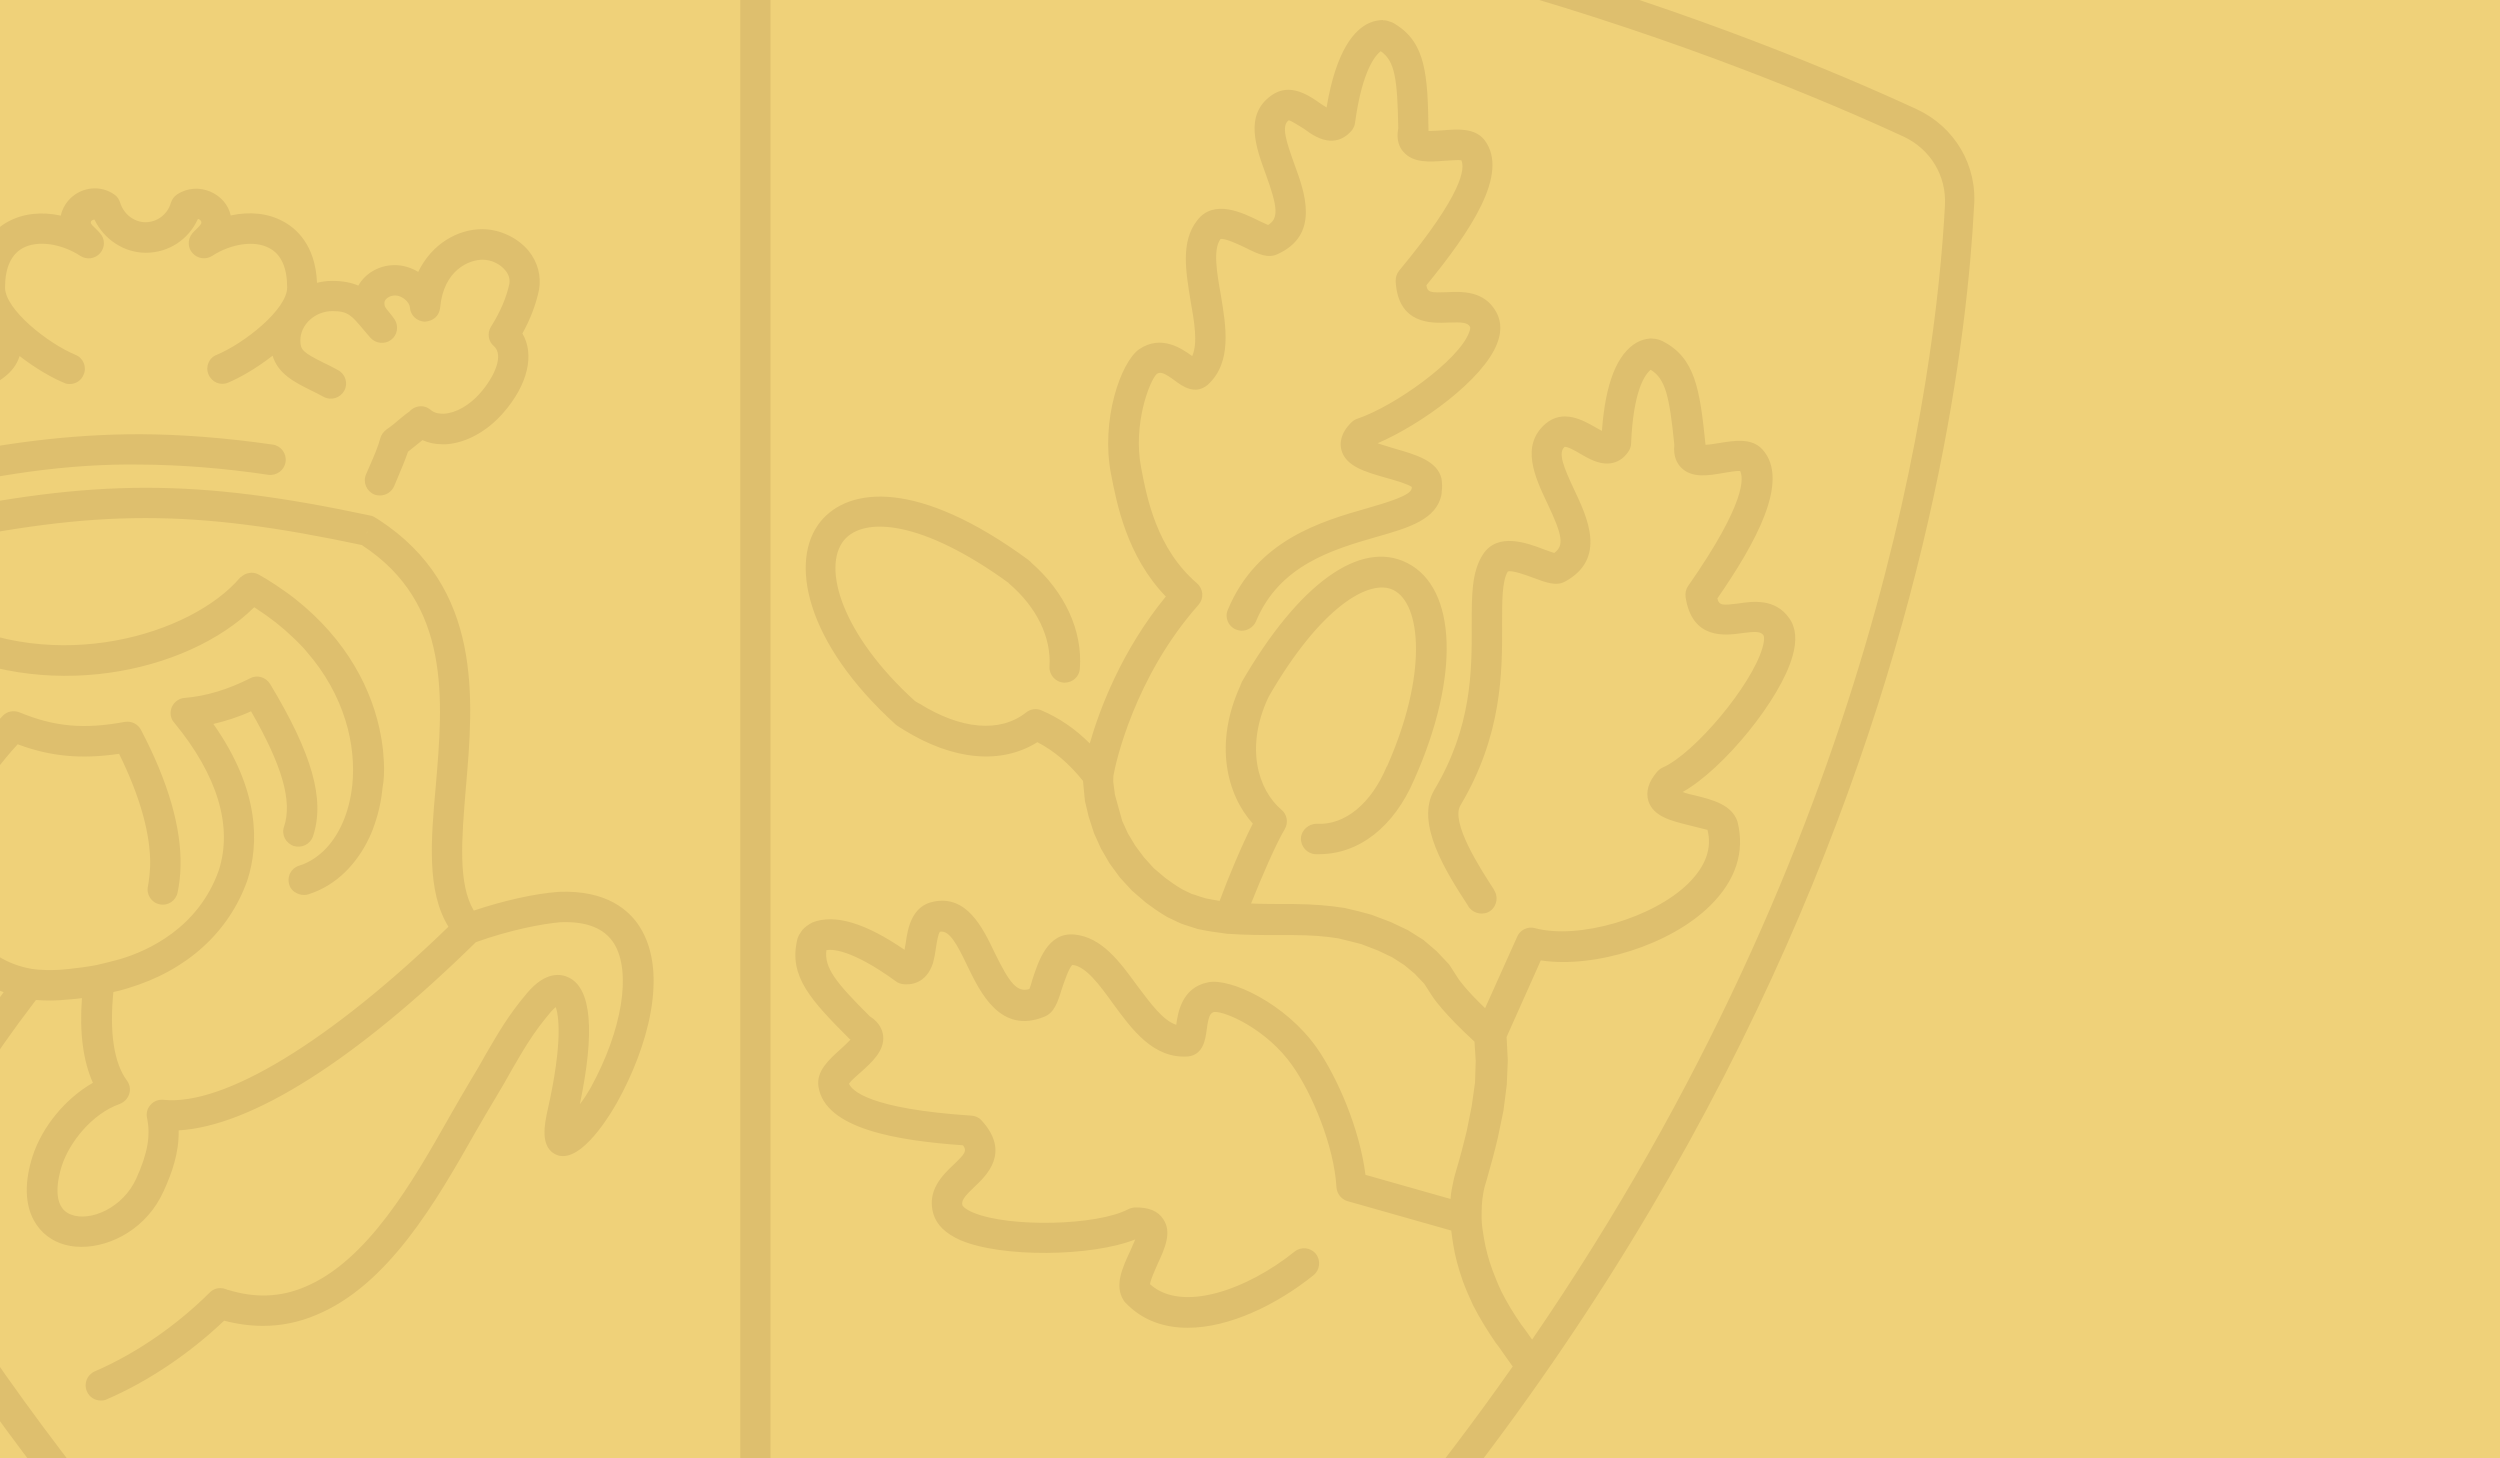
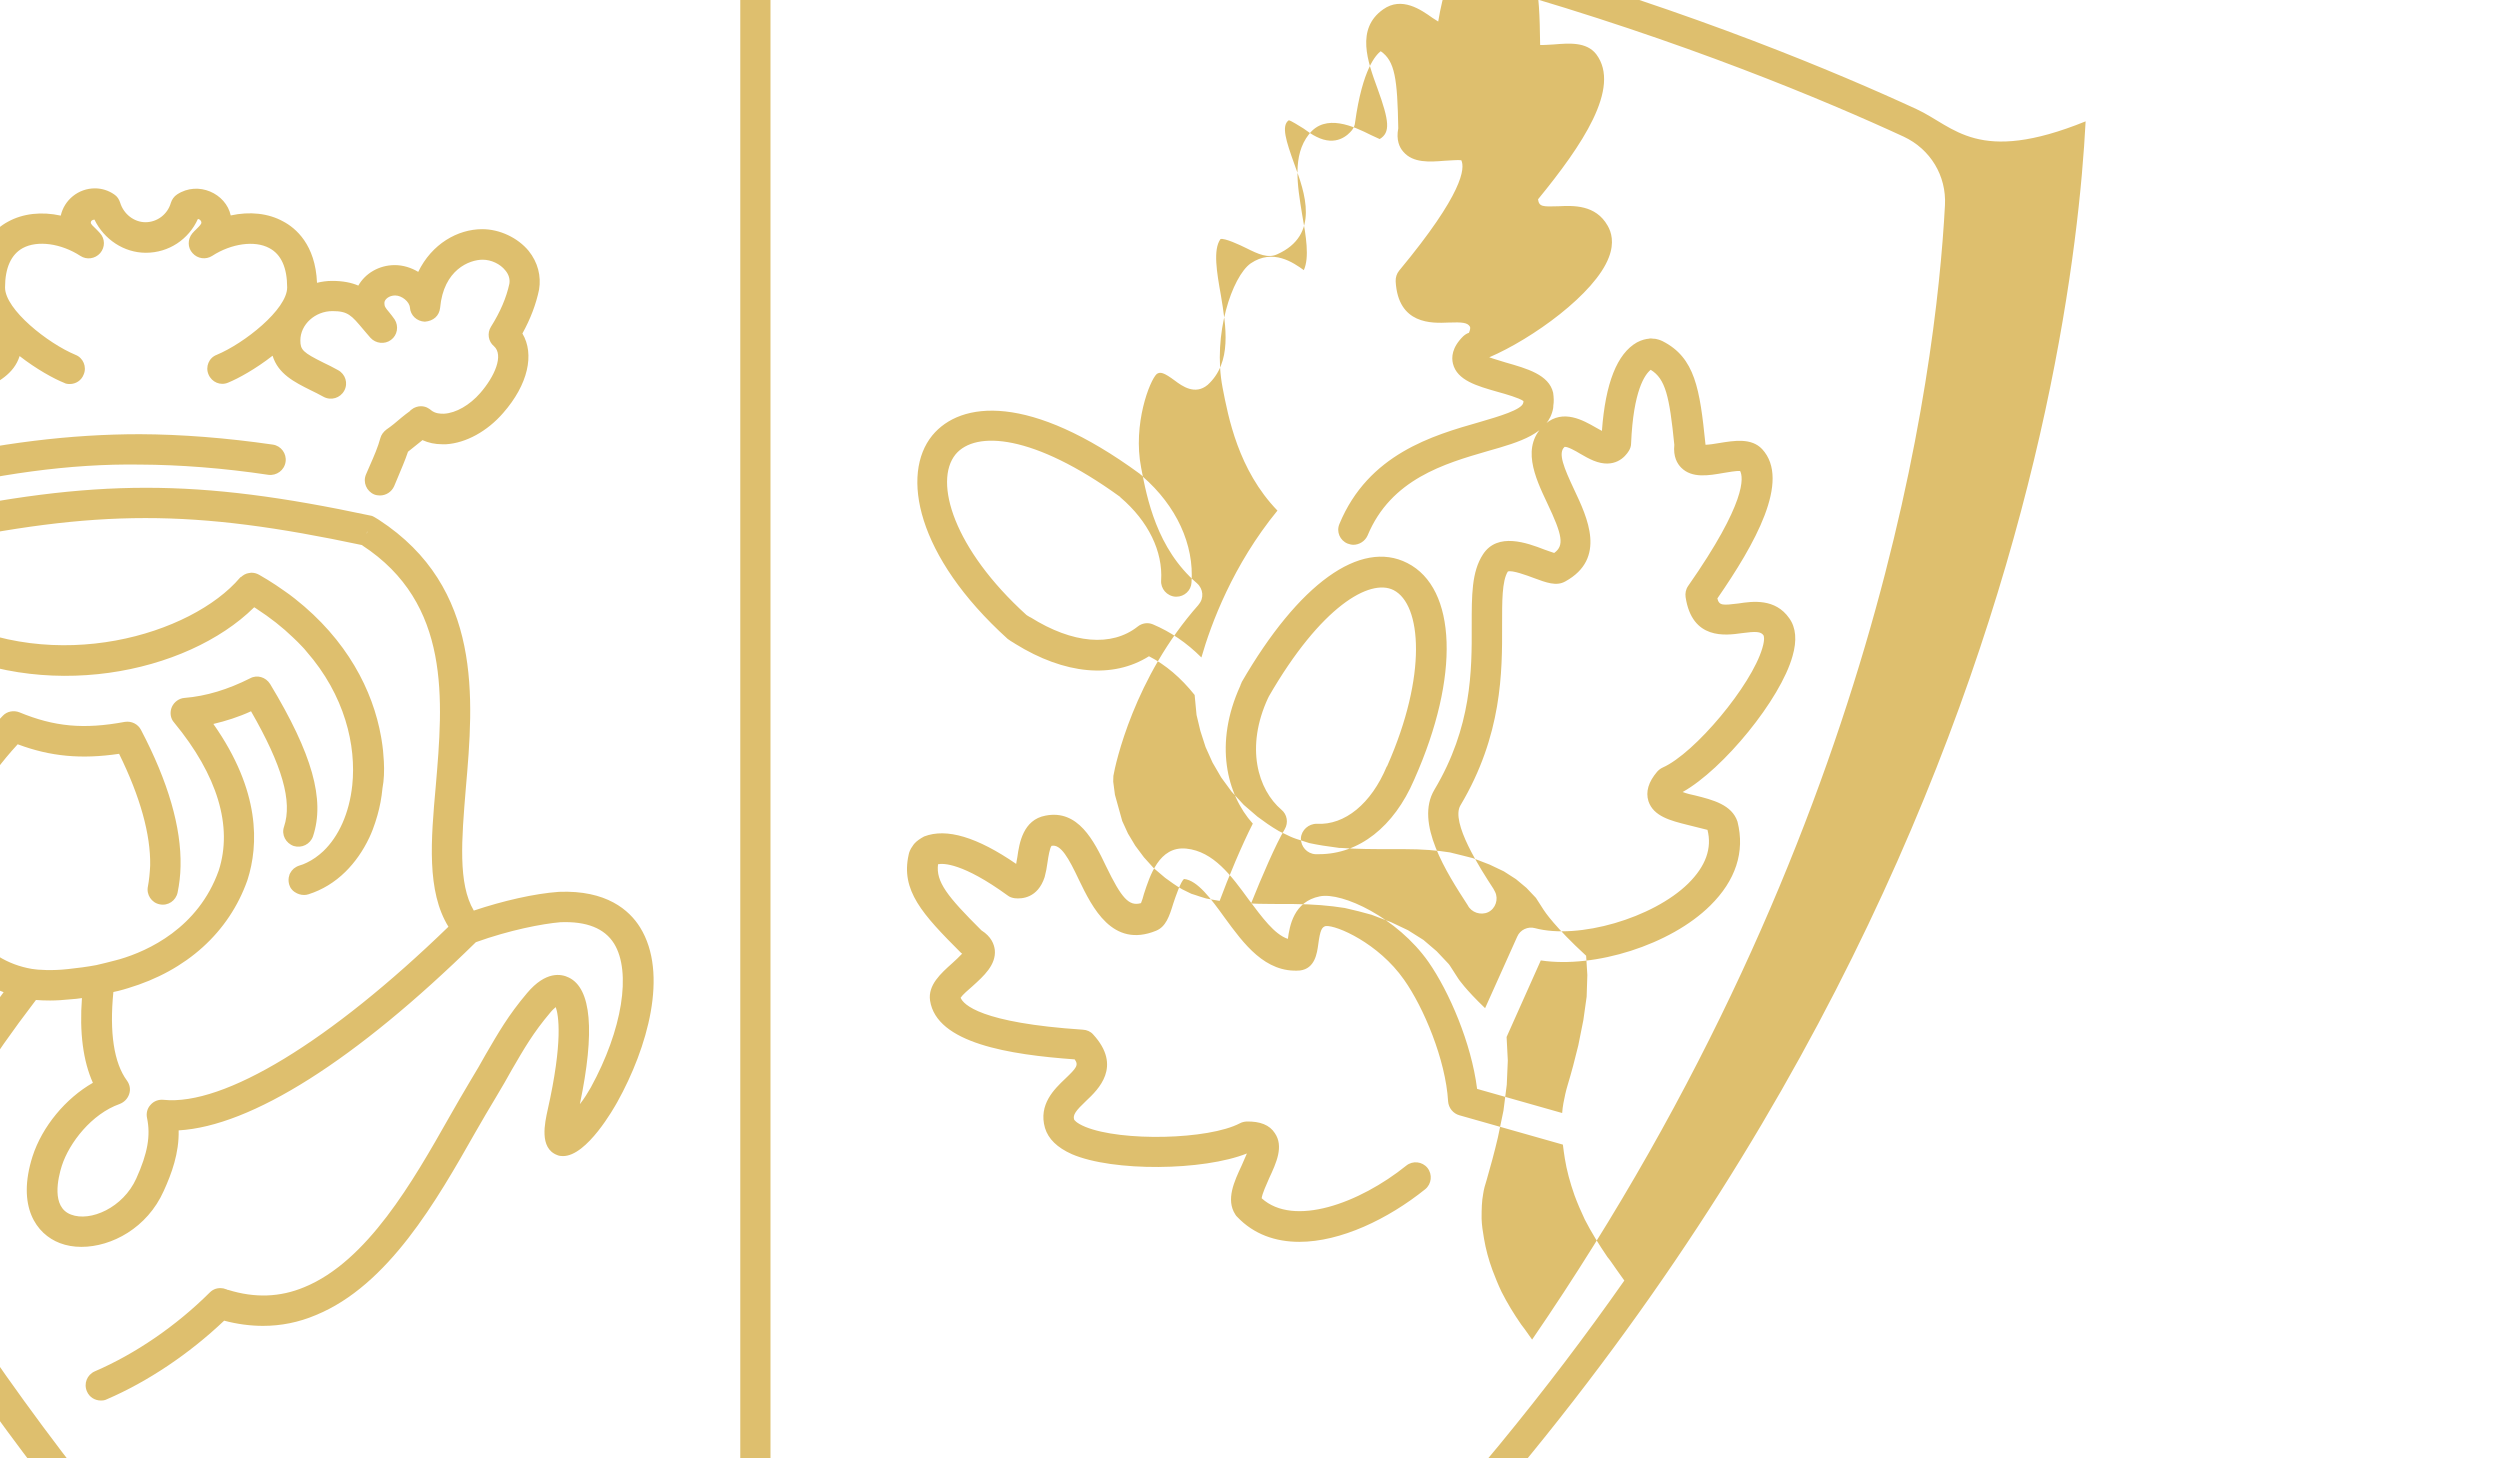
<svg xmlns="http://www.w3.org/2000/svg" version="1.1" id="Layer_1" x="0px" y="0px" viewBox="0 0 1440 840" style="enable-background:new 0 0 1440 840;" xml:space="preserve">
  <style type="text/css"> .st0{fill:#EFD179;} .st1{fill:#DEBF6E;} </style>
-   <rect class="st0" width="1440" height="840" />
-   <path class="st1" d="M223.2-141.1c-36.1,5.3-73,12-109.5,20c-4.2,0.9-8.4,1.4-12.5,1.4c-20.4,0-39.6-10.7-50.2-28.9L-0.3-236 c-2.4-4.2-1-9.5,3.1-12c4.2-2.4,9.5-1,12,3.1L66-157.5c8.9,15.3,26.5,23,43.9,19.2c37-8,74.2-14.8,110.7-20.2 c4.8-0.7,9.2,2.6,9.9,7.4C231.3-146.3,228-141.8,223.2-141.1 M435-311.9c-4.8,0-8.8,3.9-8.8,8.8v80.6c0,4.9,3.9,8.8,8.8,8.8 c4.8,0,8.7-3.9,8.7-8.8v-80.6C443.7-308,439.8-311.9,435-311.9 M867.1-248c-4.2-2.5-9.5-1-12,3.1l-51.2,87.4 c-8.9,15.3-26.6,23-43.9,19.2c-37-8-74.2-14.8-110.7-20.2c-4.8-0.7-9.2,2.6-9.9,7.4c-0.7,4.8,2.6,9.2,7.4,9.9 c36.1,5.3,73,12,109.5,20c4.2,0.9,8.4,1.4,12.5,1.4c20.4,0,39.6-10.7,50.2-28.9l51.2-87.4C872.7-240.2,871.3-245.5,867.1-248 M652.6-297.8c-4.6-1.3-9.5,1.3-10.9,5.9l-28.9,95.1c-5.6,18.5-23.4,30.7-44.1,28.7c-28.7-2.7-77.1-7.3-133.7-7 c-41.1,0-103.5,4.2-134.8,7c-19.4,1.9-37.3-10.2-43.1-28.7l-28.7-95.1c-1.4-4.6-6.3-7.2-10.9-5.9c-4.6,1.4-7.3,6.3-5.9,10.9 l28.9,95.1c7.5,24.7,30.4,41.5,55.8,41.5c1.9,0,3.7-0.1,5.5-0.3c30.9-3,92-7,132.5-7h0.7c55.9-0.6,103.7,4.2,133.1,7 c1.9,0.1,3.7,0.3,5.6,0.3c25.4,0,48.4-16.8,55.9-41.5l28.9-95.1C659.7-291.5,657.1-296.3,652.6-297.8 M221.1,438.5 c-0.2-4-0.6-8.1-1.3-12.3c-0.1-0.6-0.2-1.2-0.3-1.8c-4.7-26.7-19.6-55.9-49.7-79.6l0,0c-2-1.6-4.2-3.2-6.4-4.7 c-2.9-2.1-6-4.1-9.2-6.1c-1.6-1-3.2-1.9-4.9-2.9c-1.4-0.8-2.9-1.2-4.3-1.2H145c-0.3,0-0.7,0-1,0.1c-0.2,0-0.5,0.1-0.7,0.1 c-0.8,0.1-1.7,0.4-2.4,0.8c-0.1,0-0.1,0.1-0.2,0.1c-0.7,0.4-1.3,0.9-1.9,1.4c0,0,0,0-0.1,0c-0.2,0-0.4,0.3-0.5,0.4 c-27.7,32.6-106.3,56.6-171.2,21.7c-4.2-2.3-9.5-0.6-11.8,3.6c-2.3,4.3-0.7,9.6,3.6,11.9c65.8,35.5,148.9,18,187.5-20.1l0.1-0.1 c0.1,0.1,0.3,0.1,0.4,0.2c0.3,0.2,0.6,0.4,0.9,0.6c8,5.2,15,10.7,21.1,16.6c0.9,0.9,1.8,1.7,2.7,2.6c0.9,0.9,1.8,1.8,2.6,2.7 c0.8,0.8,1.6,1.7,2.3,2.6c22.3,25.4,28.9,54.5,26.5,77.2c-1.7,16.1-7.8,29.5-16.7,38c-2.9,2.7-6.1,5-9.5,6.6 c-1.4,0.7-2.9,1.3-4.4,1.7c-1.2,0.4-2.2,1-3.1,1.7c0,0,0,0,0,0c-0.9,0.8-1.6,1.7-2.1,2.7c-0.1,0.2-0.2,0.4-0.3,0.6 c-0.2,0.6-0.4,1.3-0.5,1.9c0,0,0,0,0,0.1c-0.2,1.3-0.1,2.6,0.3,4c0.3,0.9,0.7,1.8,1.3,2.5c0.3,0.4,0.6,0.7,0.9,1 c0.1,0.1,0.2,0.2,0.3,0.2c0.3,0.2,0.5,0.5,0.8,0.6c1.5,1,3.3,1.6,5.2,1.6c0.9,0,1.7-0.1,2.6-0.4c7.9-2.5,15.1-6.9,21.2-12.9 c5.5-5.4,10.2-12.1,13.8-19.7v0c0.7-1.5,1.4-3.1,2-4.7c1-2.6,1.9-5.4,2.7-8.2c1.4-4.9,2.4-10.2,2.9-15.6 C221.2,449.4,221.4,444,221.1,438.5 M443.8-23.8v1229.3c0,7-3.9,13.4-10.1,16.7c-2.7,1.4-5.7,2-8.8,2c-3.7,0-7.5-1.1-10.6-3.3 c-363-256-529.3-550.8-605-753.3c-82-219.6-78-381.1-78-382.7c0.1-4.9,3.9-8.6,9-8.5c4.9,0.1,8.6,4.2,8.5,9 c-0.1,4.3-5.5,303,213.8,646.6c2.4-5.7,5.6-13.1,8.9-20.8h-0.3c-2.2-0.4-4.6-1-7.3-2.2c-0.6-0.1-1.1-0.3-1.7-0.6 c-0.1-0.1-0.4-0.1-0.6-0.3c-7.6-3.4-12.8-9.5-14.9-17.7c-5.9-22.5,12.3-61.5,55.4-118.9c-13.1-4.9-24.3-13.5-32.2-24.8 C-41.5,530-45,508.4-40.3,484.4c4.7-24.1,18.8-48.4,41.9-72.1c2.4-2.6,6.3-3.3,9.6-2c20.1,8.3,37,9.9,60.7,5.5 c3.9-0.6,7.6,1.3,9.3,4.6c15.7,29.9,23.3,56.3,22.8,78.5c-0.1,5.3-0.7,10.3-1.7,15.2c-1,4.7-5.5,7.8-10.3,6.8 c-4.7-0.9-7.8-5.6-6.8-10.3c0.7-3.7,1.1-7.8,1.3-12.1c0.3-17.8-5.7-39.5-17.9-64.3c-21.7,3.2-39.5,1.6-58.4-5.5 c-18.4,20-29.6,39.8-33.5,59c-3.7,19.4-1.1,36.3,7.8,49.3c7.8,11.2,19.7,18.7,33.9,21.1c3.3,0.6,11.9,1.1,20.7,0.1 c5.6-0.6,11.1-1.3,16.4-2.3c3.7-0.9,7.3-1.7,10.9-2.7l2.6-0.7c16.1-4.7,45.2-17.9,57-51.1c8.2-25.4-0.7-54.9-25.7-85.2 c-2.2-2.4-2.6-6-1.3-9c1.3-2.9,4.2-5,7.3-5.2c12.5-1,25.1-4.9,37.8-11.3c4-2.2,9-0.7,11.5,3.3c24.3,40.3,31.7,66.6,24.7,87.7 c-1.6,4.6-6.5,7-11.1,5.6c-4.6-1.6-7.2-6.5-5.6-11.1c4.9-14.6-1-35.2-19-66.5c-7.2,3.3-14.5,5.6-21.7,7.3 c27.3,38.8,26,69.8,19.7,89.7c-0.1,0-0.1,0.1-0.1,0.3c-10.6,30-35,52.1-68.8,62.2L71,570c-1.9,0.6-3.9,1-5.7,1.4 c-2.3,23.3,0.3,40.8,7.8,51c1.7,2.3,2.2,5.2,1.3,7.8c-0.9,2.7-2.9,4.7-5.5,5.7c-16.1,5.7-29,22.3-33.3,35.6 c-2.2,7-6.2,23.8,5.3,28.1c11.1,4.3,30-3.9,37.6-20.8c6.6-14.6,8.3-24.7,6.2-34.8c-0.6-2.7,0.1-5.6,2-7.6c1.9-2.2,4.7-3.2,7.5-2.9 c34.8,3.6,95.9-33.6,164.1-99.7c-12.6-20.4-10.1-50-7.3-81.1c4.2-49.3,9-105.1-42.4-138.6l0.1-0.1c-97.9-20.8-152.1-20.8-250.3,0.1 c-10.6,3-19.4,9.8-28.6,22.1c-4.7,7-6.2,15.6-7.3,21.5c-0.3,2.2-0.7,4-1,5.5c-1,3.2-3.6,5.5-6.7,6.2c-32,6.3-51.3,20.8-55.7,42.1 c-9.5,43.5,23.1,62.5,37.6,68.6c4.5,1.9,6.5,7,4.6,11.5c-1.9,4.5-7,6.5-11.5,4.6c-38.3-16.4-56.3-49.4-48-88.5 c4.2-19.1,18.7-43.7,63.8-54.3c1.3-6.9,3.4-17.5,9.9-27.3c11.8-15.9,23.7-24.8,38.8-29c100.8-21.5,158.8-21.5,259.2-0.1 c0.9,0.1,1.7,0.6,2.4,1c0.7,0.4,1.6,1,2.3,1.4c60,39.1,54.6,103.2,50.1,154.7c-2.4,29.3-4.6,54.9,4.6,70.4 c16.7-5.6,34.9-9.8,49-10.8c27.4-1.1,40.6,10.5,46.8,20.5c16.5,26.6,4.2,69.4-13.1,100.5c-1.9,3.4-17.5,31.2-31.3,31.2 c-1.1,0-2.3-0.1-3.4-0.6c-10.5-4-7-18.8-5.5-25.8c9-39.9,6.3-54.9,4.7-59.4c-0.7,0.6-1.9,1.6-3.2,3.2c-9.8,11.6-14.9,20.5-22,32.7 c-2.7,4.9-5.7,10.1-9.3,16.1c-3.7,6-7.6,12.9-11.8,20.1c-22.3,39.3-50.1,88.2-91.9,105.3c-9.9,4.2-20.1,6.2-30.4,6.2 c-7.3,0-14.9-1-22.4-3C109,779.8,85.2,795.8,61.5,806c-1.1,0.6-2.3,0.7-3.4,0.7c-3.4,0-6.6-1.9-8-5.2c-2-4.5,0-9.6,4.5-11.6 c23.4-10.1,46.8-26.1,66.2-45.4c2-2,4.6-2.9,7.6-2.4c0.4,0,0.7,0.1,1.1,0.3c0.6,0.1,1.1,0.3,1.7,0.6h0.3c15.2,4.7,29.7,4.3,43.8-1.6 c36.3-14.9,62.5-60.9,83.4-97.8c4.2-7.3,8.2-14.4,11.9-20.5c3.6-5.9,6.6-11.1,9.2-15.8c7.3-12.5,12.9-22.4,23.8-35.3 c10.8-12.8,19.7-11.1,24.1-8.9c12.9,6.3,15.1,30.9,6.3,72.9c2.6-3.3,4.7-6.8,6.3-9.6c18.2-33.2,23.5-66.5,13.4-82.9 c-5.5-8.8-15.8-12.9-30.9-12.3c-10.5,0.9-29.2,4.5-48.7,11.5c-69.4,68.1-129.4,106-171.2,108.4c0.3,13.1-4,24.8-8.6,34.9 c-9.5,21.3-30,32.2-47.4,32.2c-4.5,0-8.6-0.7-12.5-2.2c-13.5-5.2-24.8-21-15.7-49.8c5.6-17.4,19.2-33.6,34.8-42.5 c-5.6-12.5-7.8-28.9-6.3-48.8c-2.2,0.3-4.3,0.6-6.5,0.7c-3.9,0.4-8,0.7-11.8,0.7c-3,0-5.7-0.1-8.2-0.3 C-34.9,648.8-39,676.2-36.3,686.1c0.7,3.2,2.4,5,5.5,6.3c0.1,0,0.3,0.1,0.3,0.1c1.6,0.6,3.4,1,5.5,1.4c1.7,0.3,3.4,0.3,5,0.4 c3.2,0.1,5.5,0.3,7.5,1c2.3,0.9,4,2.6,5,4.7c0.9,2.2,0.9,4.6,0,6.8c-1,2.4-2.7,6.5-4.7,11.2c-4.6,10.8-11.5,26.9-12.9,31.4 c0,0.1-0.1,0.4-0.3,0.6c99.5,151.4,243,310.5,449.9,456.4l1.9-1V-23.8c0-4.7,3.9-8.8,8.8-8.8C439.9-32.6,443.8-28.5,443.8-23.8 M211.8,305.9l-0.4,0.7l-0.3,1L211.8,305.9z M304.5,144.5c-6.3-7.6-16.7-12.5-26.7-12.5c-14.2,0-29.1,8.5-36.9,24.6 c-4-2.4-8.7-3.9-13.5-3.9c-9.2,0-17.1,4.9-21,11.8c-4-1.7-8.8-2.7-15.1-2.7c-3,0-5.9,0.4-8.7,1.1c-0.9-22.1-12.4-31.6-19.4-35.3 c-8.6-4.8-19.4-5.9-30.3-3.5c-2.7-12.6-18.7-20.1-30.9-12.1c-1.7,1.1-3,2.9-3.6,4.9c-1.9,6.6-7.9,11.1-14.6,11.1 c-6.6,0-12.6-4.7-14.6-11.3c-0.6-1.9-1.7-3.6-3.4-4.7c-3.3-2.3-7.2-3.5-11.1-3.5c-9.6,0-17.7,6.7-19.7,15.7 c-10.9-2.4-21.7-1.3-30.4,3.5c-6.9,3.7-18.4,13.2-19.2,35.3c-2.9-0.7-5.7-1.1-8.9-1.1c-6.2,0-10.9,1-14.8,2.7 c-4-6.9-11.9-11.8-21-11.8c-4.9,0-9.5,1.4-13.5,3.9c-7.7-16.2-22.8-24.6-37-24.6c-10.1,0-20.2,4.9-26.6,12.5 c-5.3,6.5-7.5,14.4-5.9,22.3c1.4,7.3,4.3,14.9,8.3,22.7c-8.8,12.9-6.3,32.7,6.9,48c9.2,10.5,21.1,17.1,32.7,17.8 c0.7,0.1,1.6,0.1,2.3,0.1c4.3,0,8.3-0.8,11.9-2.7c2.7,1.7,5.5,3.2,8,4.6c1.9,1,3.7,2,5.5,3c1.6,4.9,3.6,9.5,5.5,13.9l2.1,5.2 c1.4,3.3,4.6,5.3,8,5.3c0.7,0,1.4,0,2.1-0.1C-2.3,273,40.4,267,80.5,267.6c23,0.1,48,2,74.1,5.9c4.7,0.6,9.2-2.6,9.9-7.5 c0.7-4.7-2.6-9.2-7.3-9.9c-27-3.9-52.7-5.9-76.7-6c-39.6,0-81.1,5-126.4,15.7c-1.9-4.5-3.7-9-5-13.4c-0.6-1.9-1.7-3.6-3.3-4.7 c-2.6-1.9-6-3.7-9.6-5.7c-3.7-2-7.8-4.2-10.3-6.5c-0.1,0-0.3-0.1-0.4-0.3c-0.7-0.6-1.4-0.8-2.1-1.1c-2.1-0.7-4.6-0.6-6.6,0.3 c-0.7,0.3-1.4,0.8-2.2,1.4c-1.9,1.6-4.5,2.3-7.7,2.1c-6.7-0.6-14.6-5-20.7-11.9c-9.5-10.9-9.5-23.7-3.6-28.9 c0.4-0.4,0.8-0.9,1.1-1.3c0.3-0.3,0.6-0.7,0.7-1.2c0.4-0.6,0.7-1.1,0.8-1.9c0.2-0.7,0.3-1.4,0.3-2.1c0-1.6-0.4-3.2-1.3-4.6 c-4.7-7.9-7.9-15.5-9.3-22.7c-0.6-2.7,0.1-5.3,2.2-7.7c3-3.6,8.2-6,13.1-6c7.7,0,22.7,5.8,24.5,27.7c0.3,4.6,4.2,8,8.8,8 c4.6,0,8.3-3.6,8.6-8.2c0.3-3.3,4.8-6.9,8.6-6.9c3.3,0,6,2,6,4.3c0,2.1-0.6,2.9-2.7,5.5c-1,1.3-2,2.6-3,4c-2.4,3.9-1.6,8.9,2.1,11.8 c3.6,2.7,8.8,2.1,11.8-1.3l4-4.7c6.7-8,8.7-10.5,17.5-10.5c10.3,0,18.7,7.6,18.7,16.9c0,5.5-1.4,6.9-13.6,12.9 c-2.4,1.1-5.2,2.6-8,4.2c-4.3,2.3-5.9,7.6-3.6,11.8c1.6,3,4.6,4.6,7.8,4.6c1.3,0,2.7-0.3,4.2-1c2.6-1.4,5.2-2.7,7.6-3.9 c9.2-4.6,18.5-9.3,21.8-19.7c9.6,7.5,19.8,13.1,25.6,15.4c1,0.6,2.2,0.7,3.3,0.7c3.4,0,6.7-2,8-5.5c1.9-4.4-0.3-9.6-4.7-11.3 c-15.9-6.6-40.6-26.1-40.6-38.8c0-11.3,3.5-19,10.2-22.7c8.5-4.6,22.1-2.7,33.2,4.5c3.6,2.4,8.5,1.7,11.4-1.6 c2.9-3.4,2.9-8.3-0.2-11.6c-0.7-0.7-1.4-1.6-2.3-2.4c-1.7-1.6-2.9-2.7-2.9-3.6c0-0.9,0.7-1.6,2.1-1.7c5.5,11.4,17,19.1,29.6,19.1 c13.2,0,24.7-7.7,30-19.5c1,0.1,2,1.1,2,2.1c0,0.9-1.1,2-2.7,3.6c-1,0.9-1.9,1.9-2.6,2.7c-2.7,3.3-2.7,8.2,0.2,11.3 c2.9,3.3,7.7,3.9,11.3,1.6c11.1-7.2,24.6-9,32.9-4.5c6.9,3.6,10.3,11.4,10.3,22.7c0,12.6-24.7,32.2-40.6,38.8 c-4.5,1.7-6.6,6.9-4.7,11.3c1.9,4.5,6.9,6.6,11.3,4.7c5.7-2.3,15.9-7.9,25.6-15.5c3.2,10.5,12.6,15.2,21.8,19.8 c2.4,1.2,5,2.4,7.6,3.9c4.3,2.3,9.6,0.7,11.9-3.6c2.3-4.2,0.7-9.5-3.6-11.8c-2.9-1.6-5.6-3-8.2-4.2c-12.1-6-13.5-7.5-13.5-12.9 c0-9.2,8.5-16.9,18.5-16.9c8.9,0,10.9,2.4,17.7,10.5c1.3,1.4,2.6,3.2,4.2,4.9c3,3.3,8.2,3.9,11.8,1.2c3.7-2.7,4.6-7.9,2.1-11.8 c-1-1.4-2.1-2.9-3.2-4.2c-2.2-2.6-2.7-3.3-2.7-5.3c0-2,2.6-4.3,6.2-4.3c3.9,0,8.2,3.6,8.5,6.9c0.3,4.6,4,8,8.6,8.2 c5-0.4,8.3-3.4,8.8-8c2-22,16.9-27.7,24.5-27.7c4.9,0,10.1,2.4,13.1,6.2c2,2.4,2.7,5,2.3,7.6c-1.7,8-5.3,16.4-10.6,24.8 c-2.3,3.6-1.6,8.5,1.7,11.2c5.8,5.2,0.4,17.5-7.9,27c-6,6.9-13.9,11.5-20.8,11.9c-2.1,0.1-5.2-0.1-7.5-2c-0.4-0.4-0.9-0.7-1.4-1 c-1.3-0.9-2.9-1.3-4.4-1.3c-0.9,0-1.7,0.1-2.6,0.4c-0.1,0-0.3,0.1-0.3,0.1c-0.9,0.3-1.7,0.7-2.4,1.3c-0.4,0.3-0.9,0.6-1.1,1 c-1.6,1.2-3.3,2.4-4.8,3.7c-3,2.6-5.9,5-8.7,6.9c-1.7,1.3-3,3-3.5,4.9c-1.4,5.2-3.7,10.5-6,15.7l-2.3,5.3c-1.9,4.5,0.3,9.6,4.7,11.5 c1,0.4,2.2,0.6,3.3,0.6c3.5,0,6.7-2,8.2-5.3l2.1-5c2-4.9,4.2-9.8,5.9-14.9c2.4-1.9,4.9-3.9,7.5-6c0.3-0.3,0.6-0.4,0.8-0.7 c3.5,1.6,7.3,2.4,11.5,2.4h2.1c11.5-0.7,23.8-7.5,32.9-18c14.4-16.4,18.2-33.9,11.1-45.8c4.7-8.5,7.9-17,9.6-25.3 C311.8,159,309.8,151.1,304.5,144.5 M1104,62.9C1013.5,21.1,771.7-76.9,479.2-86.3c-0.3,0-21.7-1-44.2-1c-24.1,0-44.1,1-44.1,1 c-253.7,8-471.1,84-578.1,128.7c-4.5,1.9-6.5,6.9-4.6,11.3c1.9,4.6,6.9,6.6,11.3,4.7C-74.6,14.4,140.5-60.8,391.6-68.8 c0.3,0,19.7-1,43.4-1c22.1,0,43.1,1,43.5,1c289.5,9.2,528.7,106.3,618,147.5c15.4,7.2,24.7,22.5,23.8,39.5 c-5.2,97.4-38.5,362.6-237.8,653.4c-0.3-0.4-0.7-1-1-1.4c-2.3-3.3-4.6-6.5-5.3-7.3c-4.3-6.2-8-12.3-11.3-18.8 c-2-4.2-3.6-8.2-5.2-12.4c-2.3-6.2-3.9-12.3-4.9-18.2c-0.7-4-1.3-7.9-1.4-11.6v-0.1c0-5.5,0.1-9.9,0.9-14.1c0.4-2.7,1.1-5.3,2-8 c2.3-8,4.5-16,6.5-24.6l3.2-15.4l1.9-14.9l0.6-13.9l-0.7-13.6l19.7-44.1c31,4.7,74.7-8.9,97.6-31.6c14.6-14.4,20.1-30.9,15.7-48.3 c-3.2-9.8-14.3-12.6-24.3-15.1c-2-0.4-5-1.1-7.3-2c23.4-13.1,56.4-53.4,63.3-78.3c2.6-9,2-16.4-1.9-21.8c-8-11.5-21-9.8-29.3-8.5 c-9,1.1-11.1,1.3-12.1-2.9c21.4-31,42.5-67.9,25.8-86c-6.2-6.6-16.1-4.9-24.8-3.5c-2.2,0.4-5.5,0.9-7.8,1c0-0.1,0-0.4-0.1-0.7 c-3.2-31.3-5.9-49.5-24.7-59c-1.4-0.7-2.9-1.1-3.9-1.3c-0.1,0-0.3-0.1-0.4,0c-0.2-0.1-0.4-0.1-0.6-0.1h-0.3c-0.9-0.1-1.9-0.3-2.7,0 c-1.4,0.1-4,0.6-6.8,2.1c-11.5,6.5-18.2,23.6-20.2,51c-1.1-0.6-2.3-1.3-3.6-2c-7-4-18.7-10.8-28.9-2.1c-14.6,12.6-6,30.9,1,45.7 c8.8,18.5,9.9,24.5,4,28.7c-1.4-0.4-3.7-1.3-5.5-1.9c-10.1-3.9-27.1-10.2-35.5,2.7c-6.6,10.1-6.5,23.7-6.5,41.1 c0.1,25.8,0.1,58.3-21.5,94.5c-11.4,19.1,7,47.7,19.2,66.5c2.1,4.2,7.5,6,11.8,4c4.3-2.1,6-7.5,4-11.6l-1-1.9 c-7.5-11.5-24.8-38.3-19-48c24.1-40.5,24.1-77,24-103.7c0-13.8-0.1-25.5,3.3-31c2.3-1,11.2,2.3,14.9,3.7c7.3,2.7,13.1,4.9,18.2,2 c24-13.2,12.6-37,5.2-52.7c-6-12.8-9.6-21.3-5.6-24.8c1.6-0.3,6.5,2.4,8.9,3.9c2.7,1.6,5.3,3,7.7,4c12.2,5,18.4-2.3,20.4-5.6 c0.8-1.3,1.3-2.7,1.3-4.3c1.3-30.6,8-39.8,11.3-42.4c8.5,5.2,10.8,15.2,13.6,43.2c-0.7,6.9,1.7,10.9,4,13.2c6.2,6.2,15.8,4.5,24.4,3 c2.7-0.4,7.2-1.3,9.5-1.1c1.9,3.6,3.9,17.8-30,66.3c-1.3,1.9-1.7,4.2-1.4,6.3c3.7,24.8,23.1,22.1,32.3,20.8c8.2-1.1,11.1-1,12.6,1.3 c0,0,1,1.7-0.7,7.3c-6.2,21.4-38.9,60.6-57.4,68.8c-1.3,0.6-2.3,1.4-3.2,2.4c-5,5.9-6.7,11.5-5,17c2.9,8.7,12.8,11.2,22.4,13.6 c3.7,0.9,10.6,2.6,11.6,2.9c2.7,10.6-1,20.9-11.1,30.9c-20.4,20-63.3,32.4-88.3,25.7c-4-1.1-8.5,0.9-10.2,4.9l-18.5,41.2 c-11.4-10.9-15.4-16.9-15.5-17.1l-4.7-7.3c-0.3-0.4-0.6-0.9-0.9-1.2l-6.8-7.2l-7.6-6.5l-8.9-5.6l-9.9-4.7l-11.1-4.2 c-5-1.4-9.9-2.7-15.4-3.9c-8.8-1.4-18-2.2-29.9-2.3h-8c-5.6-0.1-10.9,0-16.1-0.3c5.9-14.8,14.4-34.5,19.4-42.8 c2.2-3.7,1.4-8.5-1.9-11.2c-13.5-11.5-21-35.9-7.6-64.6c0.1-0.1,0.3-0.4,0.3-0.6c30-52,58.3-68.2,71.9-61.3 c16.2,8.3,19.4,49.1-3.6,101.1c0,0.1-0.2,0.3-0.2,0.4l-0.1,0.1c-0.1,0-0.1,0.1-0.1,0.1c-8.9,21.3-24.1,33.8-40.2,32.9 c-4.7-0.1-8.9,3.6-9.2,8.3c-0.1,4.9,3.6,8.9,8.3,9.2h2.2c23,0,43.1-15.8,54.7-42.8c0-0.2,0.1-0.2,0.1-0.3c0,0,0.2-0.1,0.2-0.3v-0.1 c26.1-58.7,24.4-109.7-4.2-124.2c-27-13.8-62.6,11.9-95.4,68.6c-0.1,0.1-0.1,0.3-0.1,0.4c-0.3,0.6-0.6,1.1-0.7,1.7 c-15.2,33.2-7.9,62.6,7.2,79.4c-6.2,12.1-14.2,31.2-19.1,44.5c-2.7-0.4-5.5-1-7.8-1.4l-3.3-1c-1.9-0.6-3.7-1.3-5.2-1.7l-5.3-2.6 c-3.7-2.1-6.9-4.5-9.8-6.6l-6.6-5.6l-5.6-6.2l-5-6.7l-4.2-7l-3.3-7.2l-4.2-15.1l-1-7.6l0.1-3.2v-0.1c1.1-6.6,11.9-56.7,49.1-98.6 v-0.1c3.2-3.6,2.7-9-0.9-12.2V336c-23.3-20-28.9-49.2-32.2-66.6c-4.9-25.1,5-50.4,9-54c2-1.3,3.9-1,10.5,3.9c4,3,11.5,8.5,18.8,2.4 c14.2-12.9,10.6-33.6,7.6-51.8c-2.3-12.9-4.6-26.1-0.2-32.2c2.4-0.7,11.2,3.4,14.8,5.2c7,3.5,12.5,6,17.8,3.6 c25-11.1,15.9-35.8,9.9-52.1c-4.7-13.1-7.6-22-3.2-25.1c1.1,0,6,3.2,8.5,4.7c2.6,1.9,5,3.6,7.5,4.8c11.3,5.7,18.1-0.9,20.5-3.9 c0.9-1.3,1.6-2.7,1.7-4.2c4.3-31.3,12.2-39.2,14.8-41.2c8.2,5.7,9.6,15.9,10.1,44.4c-1.3,6.7,0.7,11.1,2.9,13.5 c5.6,6.6,15.2,5.9,23.8,5.2c3-0.1,7.6-0.6,9.6-0.3c2.2,4.6,1.2,19-35.8,63.6c-1.4,1.7-2.1,3.9-2,6.2c1.4,25,21,24.1,30.3,23.7 c8.2-0.3,11.1,0,12.5,2.4c0.3,0.6,0.1,1.9-0.6,3.5c-5.9,15.7-42.4,42.1-64.3,49.5c-1.3,0.4-2.3,1.1-3.3,2 c-6.6,6.5-6.8,12.2-5.9,15.8c2.4,9.6,13.8,12.8,25.7,16.2c4.7,1.3,12.4,3.5,14.9,5.3c0,0.3,0,0.7-0.1,1c-0.7,4-14.2,7.9-25.1,11.1 c-27,7.7-64.1,18.4-80.8,58.7c-1.9,4.5,0.3,9.5,4.7,11.3c1.1,0.4,2.3,0.7,3.3,0.7c3.4,0,6.7-2,8.2-5.3 c13.5-32.6,44.5-41.5,69.3-48.7c18.8-5.3,34.9-10.1,37.6-24.6v-0.1c0.1-0.4,0.1-1,0.1-1.4c0.4-2.3,0.3-4.7-0.1-7.5 c-2.4-10.4-15.1-13.9-27.3-17.4c-2.7-0.9-6.5-1.9-9.5-3c24.6-10.5,61-36.6,68.9-57.6c3.3-8.5,1.4-14.6-0.7-18.2 c-6.9-12.2-19.8-11.6-28.3-11.2c-9.2,0.3-11.2,0.3-11.8-4c25.1-30.7,48.1-64.3,33.5-83.6c-5.6-7.2-15.7-6.3-24.4-5.6 c-2.3,0.1-5.5,0.4-7.9,0.3v-0.7c-0.4-31.6-1.6-50-19-60.7c-1-0.7-2.1-1.3-3.5-1.6c-0.8-0.4-1.7-0.6-2.7-0.7h-1.1v-0.2 c-2.4,0.2-4.9,0.4-7.7,1.7c-8.3,3.6-19.1,15.1-24.7,48.7c-1.1-0.7-2.1-1.4-3.3-2.1c-6.6-4.7-17.7-12.5-28.4-4.9 c-15.9,11.2-8.9,30.2-3.3,45.5c6.9,19,7.5,25.4,1.3,29.2c-1.4-0.6-3.4-1.6-5-2.3c-9.8-4.9-26.3-12.8-35.8-0.4 c-9.6,12.2-6.6,29.4-3.9,46c2.3,12.8,4.3,24.8,1,32.2c-6-4.3-17.8-12.6-30.6-3.9c-10.6,7.5-22.1,40.8-16.2,71.6 c3.3,17,9,47.4,31.6,70.8c-25.6,31.3-38.2,65.1-43.8,84.6c-8.5-8.5-17.8-14.8-28-19.1c-2.9-1.2-6.2-0.7-8.7,1.3 c-14.9,11.8-37.5,9.9-61.7-5.3c-0.2,0-0.2-0.1-0.3-0.1c-1-0.6-1.9-1.1-2.1-1.3c-41.8-37.9-53.6-76.7-40.8-92.5 c11.5-13.8,44.9-11.6,94.5,24.3c0.1,0,0.1,0.2,0.3,0.2c0,0.1,0.1,0.3,0.3,0.4c15.9,13.6,24.4,31,23.3,47.8c-0.3,4.7,3.3,8.9,8.2,9.3 h0.6c4.6,0,8.5-3.6,8.7-8.2c1.6-21.8-8.7-44.1-28.1-61v-0.1c-0.4-0.4-0.9-0.9-1.3-1.1c-0.1-0.2-0.3-0.3-0.4-0.4 c-63.5-46.5-103.2-41.9-119.5-22.1c-18.2,22.3-9.3,69.5,43.4,117.2c1.3,0.9,2.4,1.7,3.7,2.4c0.1,0.1,0.4,0.3,0.6,0.4 c28.7,17.8,56.4,20.2,77.1,7.2c9.6,4.9,18.4,12.4,26.3,22.3l1.1,11.5l2.2,9.2l3,9.3l4,8.9l5,8.6l6,8.2l7,7.6l7.9,6.8 c3.9,2.9,7.5,5.5,12.3,8.3l6.7,3.2c2.2,1,4.5,1.7,6.8,2.4l4,1.3c5.2,1.1,10.2,1.9,15.9,2.6c0.3,0.1,0.4,0.1,0.7,0.1 c0.3,0.1,0.6,0.1,0.9,0.1h0.6c9.6,0.7,19.1,0.7,28.4,0.7h7.9c10.9,0,19.2,0.7,26.7,1.9c4.7,1.1,9.5,2.4,13.2,3.3l9.6,3.7l8.2,3.9 l7,4.5l6,5l5.5,5.8l4.3,6.7c0.6,1,6.7,10.2,24.6,26.6l0.7,11.1l-0.4,12.5l-1.9,13.5l-2.9,14.5c-1.9,7.9-3.9,15.5-6.2,23.1 c-1,3.3-1.7,6.6-2.4,10.3c-0.3,1.9-0.6,3.7-0.7,5.6l-49-13.9c-3.3-26.4-16.1-56-28-73.1c-18-25.6-49.8-40.4-62.6-37.8 c-15.1,3-17.4,17.2-18.4,24.5c-7.8-2.6-14.9-12.5-22.6-22.7c-9.9-13.6-20.2-27.7-35.9-29.3c-15.7-1.6-21,15.8-24.4,26.1 c-0.4,1.7-1.1,3.9-1.7,5.3c-7,2-11.2-2.9-20.1-21.2c-7-14.7-16.1-32.9-34.9-29.2c-12.9,2.4-15.1,15.8-16.2,23.8 c-0.3,1.3-0.4,2.6-0.7,4c-22.4-15.4-40.1-20.8-53-15.8c-2.4,1.3-4.3,2.6-5.7,4.2c-0.4,0.4-0.7,1-1,1.4c-1.2,1.6-2,3.5-2.2,4.8 c-4.7,20.7,7.8,34.3,30.2,56.7c0.1,0.1,0.4,0.3,0.6,0.4c-1.6,1.7-4,4-5.7,5.5c-6.6,5.9-14.1,12.6-12.8,21.5 c3.7,24.6,45.7,31.2,83.3,33.9c2.4,3.3,1.1,4.9-5.5,11.2c-6.2,5.9-15.5,14.8-11.6,28.3c1.9,6.3,7,11.3,15.5,15.1 c23.7,10.2,75.7,9.6,100.8-0.4c-0.9,2.1-2.1,4.9-3,6.9c-4.3,9.2-9.2,19.7-3.7,28.2c0.3,0.6,0.7,1,1.1,1.4 c9.6,10.1,22.1,14.4,35.8,14.4c23.8,0,51.1-13.1,72.5-30.3c3.7-3,4.3-8.5,1.3-12.3c-3-3.7-8.5-4.3-12.2-1.3 c-27.1,21.8-64.9,35.5-83.3,18.8c0.3-2.6,2.9-8.3,4.3-11.5c4.2-9,8.5-18.4,3.3-26c-3-4.7-8.5-6.9-16.4-6.7c-1.3,0.1-2.6,0.4-3.7,1 c-18.1,9.5-68.2,10.6-89,2.1c-5.6-2.3-6.5-4.2-6.5-4.2c-0.9-2.7,1-5.2,6.9-10.8c6.9-6.5,21-19.8,4-38.3c-1.4-1.6-3.6-2.6-5.9-2.7 c-59-3.9-68.8-14.5-70.4-18.4c1.1-1.7,4.6-4.7,6.9-6.7c6.3-5.7,13.6-12.2,12.8-20.8c-0.4-3.3-2-7.7-7.7-11.3 c-19.8-19.7-26.3-28-25-38.1c3-0.6,14.2-0.8,40.1,18c1.1,0.9,2.6,1.4,4.2,1.6c3.9,0.4,13.1,0,17.1-12.2c0.7-2.6,1.3-5.6,1.7-8.8 c0.4-2.9,1.3-8.2,2.3-9.2c5.3-1.1,9.8,7,15.8,19.7c7.6,15.7,19.2,39.5,44.4,29.2c5.6-2.3,7.6-8.2,9.9-15.7 c1.3-3.9,4.3-12.8,6.2-14.1c7.7,0.7,15.7,11.6,23.4,22.3c10.9,14.9,23.3,32,43.4,30.4c8.6-1.1,9.8-9.9,10.5-15.1 c1.1-8.3,2.1-9.9,4.3-10.5c6.2-0.6,30.4,9.9,45.1,30.9c11.2,15.8,24,46,25.4,70.2c0.3,3.7,2.9,6.9,6.5,7.9l59.6,16.9 c0.3,2.6,0.7,5.3,1.1,7.9c1.1,6.9,3,13.9,5.6,21.3c1.7,4.6,3.6,9,5.9,13.9c3.9,7.6,8.2,14.5,13.1,21.7c1,1.1,3,4,5,6.9 c1.9,2.6,3.7,5.3,4.7,6.6c-87.7,125.1-206.6,254.2-367.2,376.4c-3.9,3-4.6,8.5-1.7,12.4c1.7,2.1,4.3,3.4,7,3.4 c1.9,0,3.7-0.6,5.3-1.9c548-417,614.9-915.3,622.3-1058C1139.1,95.1,1125.8,73,1104,62.9 M-23.1,407.3c-0.6,3.7-3.3,6.6-7,7.3 c-17.1,3.3-34.9,42.8-35.9,79.5v0.4c0,0.1,0.1,0.4,0.1,0.7c2,15,7.9,27.6,17.2,37.5c3.3,3.5,3.2,9-0.3,12.4c-1.7,1.6-3.9,2.4-6,2.4 c-2.4,0-4.8-1-6.5-2.7c-11.9-12.6-19.2-28.6-21.8-47.2c-0.1-0.6-0.1-1.1,0-1.7c-0.1-0.7-0.3-1.4-0.3-2.1 c0.8-32.7,13.5-69.7,32.6-86.9c-22.7-8.7-40.1-7-48.7,5.3c-8.3,11.8-9.6,17.2-11.1,29c-0.6,4.7-5,8.3-9.8,7.6 c-4.7-0.6-8.2-4.9-7.6-9.8c1.7-14.4,4.2-22.8,14.1-36.9c7.8-10.9,31.3-32.9,86.3-3.9C-24.4,400-22.5,403.7-23.1,407.3" />
+   <path class="st1" d="M223.2-141.1c-36.1,5.3-73,12-109.5,20c-4.2,0.9-8.4,1.4-12.5,1.4c-20.4,0-39.6-10.7-50.2-28.9L-0.3-236 c-2.4-4.2-1-9.5,3.1-12c4.2-2.4,9.5-1,12,3.1L66-157.5c8.9,15.3,26.5,23,43.9,19.2c37-8,74.2-14.8,110.7-20.2 c4.8-0.7,9.2,2.6,9.9,7.4C231.3-146.3,228-141.8,223.2-141.1 M435-311.9c-4.8,0-8.8,3.9-8.8,8.8v80.6c0,4.9,3.9,8.8,8.8,8.8 c4.8,0,8.7-3.9,8.7-8.8v-80.6C443.7-308,439.8-311.9,435-311.9 M867.1-248c-4.2-2.5-9.5-1-12,3.1l-51.2,87.4 c-8.9,15.3-26.6,23-43.9,19.2c-37-8-74.2-14.8-110.7-20.2c-4.8-0.7-9.2,2.6-9.9,7.4c-0.7,4.8,2.6,9.2,7.4,9.9 c36.1,5.3,73,12,109.5,20c4.2,0.9,8.4,1.4,12.5,1.4c20.4,0,39.6-10.7,50.2-28.9l51.2-87.4C872.7-240.2,871.3-245.5,867.1-248 M652.6-297.8c-4.6-1.3-9.5,1.3-10.9,5.9l-28.9,95.1c-5.6,18.5-23.4,30.7-44.1,28.7c-28.7-2.7-77.1-7.3-133.7-7 c-41.1,0-103.5,4.2-134.8,7c-19.4,1.9-37.3-10.2-43.1-28.7l-28.7-95.1c-1.4-4.6-6.3-7.2-10.9-5.9c-4.6,1.4-7.3,6.3-5.9,10.9 l28.9,95.1c7.5,24.7,30.4,41.5,55.8,41.5c1.9,0,3.7-0.1,5.5-0.3c30.9-3,92-7,132.5-7h0.7c55.9-0.6,103.7,4.2,133.1,7 c1.9,0.1,3.7,0.3,5.6,0.3c25.4,0,48.4-16.8,55.9-41.5l28.9-95.1C659.7-291.5,657.1-296.3,652.6-297.8 M221.1,438.5 c-0.2-4-0.6-8.1-1.3-12.3c-0.1-0.6-0.2-1.2-0.3-1.8c-4.7-26.7-19.6-55.9-49.7-79.6l0,0c-2-1.6-4.2-3.2-6.4-4.7 c-2.9-2.1-6-4.1-9.2-6.1c-1.6-1-3.2-1.9-4.9-2.9c-1.4-0.8-2.9-1.2-4.3-1.2H145c-0.3,0-0.7,0-1,0.1c-0.2,0-0.5,0.1-0.7,0.1 c-0.8,0.1-1.7,0.4-2.4,0.8c-0.1,0-0.1,0.1-0.2,0.1c-0.7,0.4-1.3,0.9-1.9,1.4c0,0,0,0-0.1,0c-0.2,0-0.4,0.3-0.5,0.4 c-27.7,32.6-106.3,56.6-171.2,21.7c-4.2-2.3-9.5-0.6-11.8,3.6c-2.3,4.3-0.7,9.6,3.6,11.9c65.8,35.5,148.9,18,187.5-20.1l0.1-0.1 c0.1,0.1,0.3,0.1,0.4,0.2c0.3,0.2,0.6,0.4,0.9,0.6c8,5.2,15,10.7,21.1,16.6c0.9,0.9,1.8,1.7,2.7,2.6c0.9,0.9,1.8,1.8,2.6,2.7 c0.8,0.8,1.6,1.7,2.3,2.6c22.3,25.4,28.9,54.5,26.5,77.2c-1.7,16.1-7.8,29.5-16.7,38c-2.9,2.7-6.1,5-9.5,6.6 c-1.4,0.7-2.9,1.3-4.4,1.7c-1.2,0.4-2.2,1-3.1,1.7c0,0,0,0,0,0c-0.9,0.8-1.6,1.7-2.1,2.7c-0.1,0.2-0.2,0.4-0.3,0.6 c-0.2,0.6-0.4,1.3-0.5,1.9c0,0,0,0,0,0.1c-0.2,1.3-0.1,2.6,0.3,4c0.3,0.9,0.7,1.8,1.3,2.5c0.3,0.4,0.6,0.7,0.9,1 c0.1,0.1,0.2,0.2,0.3,0.2c0.3,0.2,0.5,0.5,0.8,0.6c1.5,1,3.3,1.6,5.2,1.6c0.9,0,1.7-0.1,2.6-0.4c7.9-2.5,15.1-6.9,21.2-12.9 c5.5-5.4,10.2-12.1,13.8-19.7v0c0.7-1.5,1.4-3.1,2-4.7c1-2.6,1.9-5.4,2.7-8.2c1.4-4.9,2.4-10.2,2.9-15.6 C221.2,449.4,221.4,444,221.1,438.5 M443.8-23.8v1229.3c0,7-3.9,13.4-10.1,16.7c-2.7,1.4-5.7,2-8.8,2c-3.7,0-7.5-1.1-10.6-3.3 c-363-256-529.3-550.8-605-753.3c-82-219.6-78-381.1-78-382.7c0.1-4.9,3.9-8.6,9-8.5c4.9,0.1,8.6,4.2,8.5,9 c-0.1,4.3-5.5,303,213.8,646.6c2.4-5.7,5.6-13.1,8.9-20.8h-0.3c-2.2-0.4-4.6-1-7.3-2.2c-0.6-0.1-1.1-0.3-1.7-0.6 c-0.1-0.1-0.4-0.1-0.6-0.3c-7.6-3.4-12.8-9.5-14.9-17.7c-5.9-22.5,12.3-61.5,55.4-118.9c-13.1-4.9-24.3-13.5-32.2-24.8 C-41.5,530-45,508.4-40.3,484.4c4.7-24.1,18.8-48.4,41.9-72.1c2.4-2.6,6.3-3.3,9.6-2c20.1,8.3,37,9.9,60.7,5.5 c3.9-0.6,7.6,1.3,9.3,4.6c15.7,29.9,23.3,56.3,22.8,78.5c-0.1,5.3-0.7,10.3-1.7,15.2c-1,4.7-5.5,7.8-10.3,6.8 c-4.7-0.9-7.8-5.6-6.8-10.3c0.7-3.7,1.1-7.8,1.3-12.1c0.3-17.8-5.7-39.5-17.9-64.3c-21.7,3.2-39.5,1.6-58.4-5.5 c-18.4,20-29.6,39.8-33.5,59c-3.7,19.4-1.1,36.3,7.8,49.3c7.8,11.2,19.7,18.7,33.9,21.1c3.3,0.6,11.9,1.1,20.7,0.1 c5.6-0.6,11.1-1.3,16.4-2.3c3.7-0.9,7.3-1.7,10.9-2.7l2.6-0.7c16.1-4.7,45.2-17.9,57-51.1c8.2-25.4-0.7-54.9-25.7-85.2 c-2.2-2.4-2.6-6-1.3-9c1.3-2.9,4.2-5,7.3-5.2c12.5-1,25.1-4.9,37.8-11.3c4-2.2,9-0.7,11.5,3.3c24.3,40.3,31.7,66.6,24.7,87.7 c-1.6,4.6-6.5,7-11.1,5.6c-4.6-1.6-7.2-6.5-5.6-11.1c4.9-14.6-1-35.2-19-66.5c-7.2,3.3-14.5,5.6-21.7,7.3 c27.3,38.8,26,69.8,19.7,89.7c-0.1,0-0.1,0.1-0.1,0.3c-10.6,30-35,52.1-68.8,62.2L71,570c-1.9,0.6-3.9,1-5.7,1.4 c-2.3,23.3,0.3,40.8,7.8,51c1.7,2.3,2.2,5.2,1.3,7.8c-0.9,2.7-2.9,4.7-5.5,5.7c-16.1,5.7-29,22.3-33.3,35.6 c-2.2,7-6.2,23.8,5.3,28.1c11.1,4.3,30-3.9,37.6-20.8c6.6-14.6,8.3-24.7,6.2-34.8c-0.6-2.7,0.1-5.6,2-7.6c1.9-2.2,4.7-3.2,7.5-2.9 c34.8,3.6,95.9-33.6,164.1-99.7c-12.6-20.4-10.1-50-7.3-81.1c4.2-49.3,9-105.1-42.4-138.6l0.1-0.1c-97.9-20.8-152.1-20.8-250.3,0.1 c-10.6,3-19.4,9.8-28.6,22.1c-4.7,7-6.2,15.6-7.3,21.5c-0.3,2.2-0.7,4-1,5.5c-1,3.2-3.6,5.5-6.7,6.2c-32,6.3-51.3,20.8-55.7,42.1 c-9.5,43.5,23.1,62.5,37.6,68.6c4.5,1.9,6.5,7,4.6,11.5c-1.9,4.5-7,6.5-11.5,4.6c-38.3-16.4-56.3-49.4-48-88.5 c4.2-19.1,18.7-43.7,63.8-54.3c1.3-6.9,3.4-17.5,9.9-27.3c11.8-15.9,23.7-24.8,38.8-29c100.8-21.5,158.8-21.5,259.2-0.1 c0.9,0.1,1.7,0.6,2.4,1c0.7,0.4,1.6,1,2.3,1.4c60,39.1,54.6,103.2,50.1,154.7c-2.4,29.3-4.6,54.9,4.6,70.4 c16.7-5.6,34.9-9.8,49-10.8c27.4-1.1,40.6,10.5,46.8,20.5c16.5,26.6,4.2,69.4-13.1,100.5c-1.9,3.4-17.5,31.2-31.3,31.2 c-1.1,0-2.3-0.1-3.4-0.6c-10.5-4-7-18.8-5.5-25.8c9-39.9,6.3-54.9,4.7-59.4c-0.7,0.6-1.9,1.6-3.2,3.2c-9.8,11.6-14.9,20.5-22,32.7 c-2.7,4.9-5.7,10.1-9.3,16.1c-3.7,6-7.6,12.9-11.8,20.1c-22.3,39.3-50.1,88.2-91.9,105.3c-9.9,4.2-20.1,6.2-30.4,6.2 c-7.3,0-14.9-1-22.4-3C109,779.8,85.2,795.8,61.5,806c-1.1,0.6-2.3,0.7-3.4,0.7c-3.4,0-6.6-1.9-8-5.2c-2-4.5,0-9.6,4.5-11.6 c23.4-10.1,46.8-26.1,66.2-45.4c2-2,4.6-2.9,7.6-2.4c0.4,0,0.7,0.1,1.1,0.3c0.6,0.1,1.1,0.3,1.7,0.6h0.3c15.2,4.7,29.7,4.3,43.8-1.6 c36.3-14.9,62.5-60.9,83.4-97.8c4.2-7.3,8.2-14.4,11.9-20.5c3.6-5.9,6.6-11.1,9.2-15.8c7.3-12.5,12.9-22.4,23.8-35.3 c10.8-12.8,19.7-11.1,24.1-8.9c12.9,6.3,15.1,30.9,6.3,72.9c2.6-3.3,4.7-6.8,6.3-9.6c18.2-33.2,23.5-66.5,13.4-82.9 c-5.5-8.8-15.8-12.9-30.9-12.3c-10.5,0.9-29.2,4.5-48.7,11.5c-69.4,68.1-129.4,106-171.2,108.4c0.3,13.1-4,24.8-8.6,34.9 c-9.5,21.3-30,32.2-47.4,32.2c-4.5,0-8.6-0.7-12.5-2.2c-13.5-5.2-24.8-21-15.7-49.8c5.6-17.4,19.2-33.6,34.8-42.5 c-5.6-12.5-7.8-28.9-6.3-48.8c-2.2,0.3-4.3,0.6-6.5,0.7c-3.9,0.4-8,0.7-11.8,0.7c-3,0-5.7-0.1-8.2-0.3 C-34.9,648.8-39,676.2-36.3,686.1c0.7,3.2,2.4,5,5.5,6.3c0.1,0,0.3,0.1,0.3,0.1c1.6,0.6,3.4,1,5.5,1.4c1.7,0.3,3.4,0.3,5,0.4 c3.2,0.1,5.5,0.3,7.5,1c2.3,0.9,4,2.6,5,4.7c0.9,2.2,0.9,4.6,0,6.8c-1,2.4-2.7,6.5-4.7,11.2c-4.6,10.8-11.5,26.9-12.9,31.4 c0,0.1-0.1,0.4-0.3,0.6c99.5,151.4,243,310.5,449.9,456.4l1.9-1V-23.8c0-4.7,3.9-8.8,8.8-8.8C439.9-32.6,443.8-28.5,443.8-23.8 M211.8,305.9l-0.4,0.7l-0.3,1L211.8,305.9z M304.5,144.5c-6.3-7.6-16.7-12.5-26.7-12.5c-14.2,0-29.1,8.5-36.9,24.6 c-4-2.4-8.7-3.9-13.5-3.9c-9.2,0-17.1,4.9-21,11.8c-4-1.7-8.8-2.7-15.1-2.7c-3,0-5.9,0.4-8.7,1.1c-0.9-22.1-12.4-31.6-19.4-35.3 c-8.6-4.8-19.4-5.9-30.3-3.5c-2.7-12.6-18.7-20.1-30.9-12.1c-1.7,1.1-3,2.9-3.6,4.9c-1.9,6.6-7.9,11.1-14.6,11.1 c-6.6,0-12.6-4.7-14.6-11.3c-0.6-1.9-1.7-3.6-3.4-4.7c-3.3-2.3-7.2-3.5-11.1-3.5c-9.6,0-17.7,6.7-19.7,15.7 c-10.9-2.4-21.7-1.3-30.4,3.5c-6.9,3.7-18.4,13.2-19.2,35.3c-2.9-0.7-5.7-1.1-8.9-1.1c-6.2,0-10.9,1-14.8,2.7 c-4-6.9-11.9-11.8-21-11.8c-4.9,0-9.5,1.4-13.5,3.9c-7.7-16.2-22.8-24.6-37-24.6c-10.1,0-20.2,4.9-26.6,12.5 c-5.3,6.5-7.5,14.4-5.9,22.3c1.4,7.3,4.3,14.9,8.3,22.7c-8.8,12.9-6.3,32.7,6.9,48c9.2,10.5,21.1,17.1,32.7,17.8 c0.7,0.1,1.6,0.1,2.3,0.1c4.3,0,8.3-0.8,11.9-2.7c2.7,1.7,5.5,3.2,8,4.6c1.9,1,3.7,2,5.5,3c1.6,4.9,3.6,9.5,5.5,13.9l2.1,5.2 c1.4,3.3,4.6,5.3,8,5.3c0.7,0,1.4,0,2.1-0.1C-2.3,273,40.4,267,80.5,267.6c23,0.1,48,2,74.1,5.9c4.7,0.6,9.2-2.6,9.9-7.5 c0.7-4.7-2.6-9.2-7.3-9.9c-27-3.9-52.7-5.9-76.7-6c-39.6,0-81.1,5-126.4,15.7c-1.9-4.5-3.7-9-5-13.4c-0.6-1.9-1.7-3.6-3.3-4.7 c-2.6-1.9-6-3.7-9.6-5.7c-3.7-2-7.8-4.2-10.3-6.5c-0.1,0-0.3-0.1-0.4-0.3c-0.7-0.6-1.4-0.8-2.1-1.1c-2.1-0.7-4.6-0.6-6.6,0.3 c-0.7,0.3-1.4,0.8-2.2,1.4c-1.9,1.6-4.5,2.3-7.7,2.1c-6.7-0.6-14.6-5-20.7-11.9c-9.5-10.9-9.5-23.7-3.6-28.9 c0.4-0.4,0.8-0.9,1.1-1.3c0.3-0.3,0.6-0.7,0.7-1.2c0.4-0.6,0.7-1.1,0.8-1.9c0.2-0.7,0.3-1.4,0.3-2.1c0-1.6-0.4-3.2-1.3-4.6 c-4.7-7.9-7.9-15.5-9.3-22.7c-0.6-2.7,0.1-5.3,2.2-7.7c3-3.6,8.2-6,13.1-6c7.7,0,22.7,5.8,24.5,27.7c0.3,4.6,4.2,8,8.8,8 c4.6,0,8.3-3.6,8.6-8.2c0.3-3.3,4.8-6.9,8.6-6.9c3.3,0,6,2,6,4.3c0,2.1-0.6,2.9-2.7,5.5c-1,1.3-2,2.6-3,4c-2.4,3.9-1.6,8.9,2.1,11.8 c3.6,2.7,8.8,2.1,11.8-1.3l4-4.7c6.7-8,8.7-10.5,17.5-10.5c10.3,0,18.7,7.6,18.7,16.9c0,5.5-1.4,6.9-13.6,12.9 c-2.4,1.1-5.2,2.6-8,4.2c-4.3,2.3-5.9,7.6-3.6,11.8c1.6,3,4.6,4.6,7.8,4.6c1.3,0,2.7-0.3,4.2-1c2.6-1.4,5.2-2.7,7.6-3.9 c9.2-4.6,18.5-9.3,21.8-19.7c9.6,7.5,19.8,13.1,25.6,15.4c1,0.6,2.2,0.7,3.3,0.7c3.4,0,6.7-2,8-5.5c1.9-4.4-0.3-9.6-4.7-11.3 c-15.9-6.6-40.6-26.1-40.6-38.8c0-11.3,3.5-19,10.2-22.7c8.5-4.6,22.1-2.7,33.2,4.5c3.6,2.4,8.5,1.7,11.4-1.6 c2.9-3.4,2.9-8.3-0.2-11.6c-0.7-0.7-1.4-1.6-2.3-2.4c-1.7-1.6-2.9-2.7-2.9-3.6c0-0.9,0.7-1.6,2.1-1.7c5.5,11.4,17,19.1,29.6,19.1 c13.2,0,24.7-7.7,30-19.5c1,0.1,2,1.1,2,2.1c0,0.9-1.1,2-2.7,3.6c-1,0.9-1.9,1.9-2.6,2.7c-2.7,3.3-2.7,8.2,0.2,11.3 c2.9,3.3,7.7,3.9,11.3,1.6c11.1-7.2,24.6-9,32.9-4.5c6.9,3.6,10.3,11.4,10.3,22.7c0,12.6-24.7,32.2-40.6,38.8 c-4.5,1.7-6.6,6.9-4.7,11.3c1.9,4.5,6.9,6.6,11.3,4.7c5.7-2.3,15.9-7.9,25.6-15.5c3.2,10.5,12.6,15.2,21.8,19.8 c2.4,1.2,5,2.4,7.6,3.9c4.3,2.3,9.6,0.7,11.9-3.6c2.3-4.2,0.7-9.5-3.6-11.8c-2.9-1.6-5.6-3-8.2-4.2c-12.1-6-13.5-7.5-13.5-12.9 c0-9.2,8.5-16.9,18.5-16.9c8.9,0,10.9,2.4,17.7,10.5c1.3,1.4,2.6,3.2,4.2,4.9c3,3.3,8.2,3.9,11.8,1.2c3.7-2.7,4.6-7.9,2.1-11.8 c-1-1.4-2.1-2.9-3.2-4.2c-2.2-2.6-2.7-3.3-2.7-5.3c0-2,2.6-4.3,6.2-4.3c3.9,0,8.2,3.6,8.5,6.9c0.3,4.6,4,8,8.6,8.2 c5-0.4,8.3-3.4,8.8-8c2-22,16.9-27.7,24.5-27.7c4.9,0,10.1,2.4,13.1,6.2c2,2.4,2.7,5,2.3,7.6c-1.7,8-5.3,16.4-10.6,24.8 c-2.3,3.6-1.6,8.5,1.7,11.2c5.8,5.2,0.4,17.5-7.9,27c-6,6.9-13.9,11.5-20.8,11.9c-2.1,0.1-5.2-0.1-7.5-2c-0.4-0.4-0.9-0.7-1.4-1 c-1.3-0.9-2.9-1.3-4.4-1.3c-0.9,0-1.7,0.1-2.6,0.4c-0.1,0-0.3,0.1-0.3,0.1c-0.9,0.3-1.7,0.7-2.4,1.3c-0.4,0.3-0.9,0.6-1.1,1 c-1.6,1.2-3.3,2.4-4.8,3.7c-3,2.6-5.9,5-8.7,6.9c-1.7,1.3-3,3-3.5,4.9c-1.4,5.2-3.7,10.5-6,15.7l-2.3,5.3c-1.9,4.5,0.3,9.6,4.7,11.5 c1,0.4,2.2,0.6,3.3,0.6c3.5,0,6.7-2,8.2-5.3l2.1-5c2-4.9,4.2-9.8,5.9-14.9c2.4-1.9,4.9-3.9,7.5-6c0.3-0.3,0.6-0.4,0.8-0.7 c3.5,1.6,7.3,2.4,11.5,2.4h2.1c11.5-0.7,23.8-7.5,32.9-18c14.4-16.4,18.2-33.9,11.1-45.8c4.7-8.5,7.9-17,9.6-25.3 C311.8,159,309.8,151.1,304.5,144.5 M1104,62.9C1013.5,21.1,771.7-76.9,479.2-86.3c-0.3,0-21.7-1-44.2-1c-24.1,0-44.1,1-44.1,1 c-253.7,8-471.1,84-578.1,128.7c-4.5,1.9-6.5,6.9-4.6,11.3c1.9,4.6,6.9,6.6,11.3,4.7C-74.6,14.4,140.5-60.8,391.6-68.8 c0.3,0,19.7-1,43.4-1c22.1,0,43.1,1,43.5,1c289.5,9.2,528.7,106.3,618,147.5c15.4,7.2,24.7,22.5,23.8,39.5 c-5.2,97.4-38.5,362.6-237.8,653.4c-0.3-0.4-0.7-1-1-1.4c-2.3-3.3-4.6-6.5-5.3-7.3c-4.3-6.2-8-12.3-11.3-18.8 c-2-4.2-3.6-8.2-5.2-12.4c-2.3-6.2-3.9-12.3-4.9-18.2c-0.7-4-1.3-7.9-1.4-11.6v-0.1c0-5.5,0.1-9.9,0.9-14.1c0.4-2.7,1.1-5.3,2-8 c2.3-8,4.5-16,6.5-24.6l3.2-15.4l1.9-14.9l0.6-13.9l-0.7-13.6l19.7-44.1c31,4.7,74.7-8.9,97.6-31.6c14.6-14.4,20.1-30.9,15.7-48.3 c-3.2-9.8-14.3-12.6-24.3-15.1c-2-0.4-5-1.1-7.3-2c23.4-13.1,56.4-53.4,63.3-78.3c2.6-9,2-16.4-1.9-21.8c-8-11.5-21-9.8-29.3-8.5 c-9,1.1-11.1,1.3-12.1-2.9c21.4-31,42.5-67.9,25.8-86c-6.2-6.6-16.1-4.9-24.8-3.5c-2.2,0.4-5.5,0.9-7.8,1c0-0.1,0-0.4-0.1-0.7 c-3.2-31.3-5.9-49.5-24.7-59c-1.4-0.7-2.9-1.1-3.9-1.3c-0.1,0-0.3-0.1-0.4,0c-0.2-0.1-0.4-0.1-0.6-0.1h-0.3c-0.9-0.1-1.9-0.3-2.7,0 c-1.4,0.1-4,0.6-6.8,2.1c-11.5,6.5-18.2,23.6-20.2,51c-1.1-0.6-2.3-1.3-3.6-2c-7-4-18.7-10.8-28.9-2.1c-14.6,12.6-6,30.9,1,45.7 c8.8,18.5,9.9,24.5,4,28.7c-1.4-0.4-3.7-1.3-5.5-1.9c-10.1-3.9-27.1-10.2-35.5,2.7c-6.6,10.1-6.5,23.7-6.5,41.1 c0.1,25.8,0.1,58.3-21.5,94.5c-11.4,19.1,7,47.7,19.2,66.5c2.1,4.2,7.5,6,11.8,4c4.3-2.1,6-7.5,4-11.6l-1-1.9 c-7.5-11.5-24.8-38.3-19-48c24.1-40.5,24.1-77,24-103.7c0-13.8-0.1-25.5,3.3-31c2.3-1,11.2,2.3,14.9,3.7c7.3,2.7,13.1,4.9,18.2,2 c24-13.2,12.6-37,5.2-52.7c-6-12.8-9.6-21.3-5.6-24.8c1.6-0.3,6.5,2.4,8.9,3.9c2.7,1.6,5.3,3,7.7,4c12.2,5,18.4-2.3,20.4-5.6 c0.8-1.3,1.3-2.7,1.3-4.3c1.3-30.6,8-39.8,11.3-42.4c8.5,5.2,10.8,15.2,13.6,43.2c-0.7,6.9,1.7,10.9,4,13.2c6.2,6.2,15.8,4.5,24.4,3 c2.7-0.4,7.2-1.3,9.5-1.1c1.9,3.6,3.9,17.8-30,66.3c-1.3,1.9-1.7,4.2-1.4,6.3c3.7,24.8,23.1,22.1,32.3,20.8c8.2-1.1,11.1-1,12.6,1.3 c0,0,1,1.7-0.7,7.3c-6.2,21.4-38.9,60.6-57.4,68.8c-1.3,0.6-2.3,1.4-3.2,2.4c-5,5.9-6.7,11.5-5,17c2.9,8.7,12.8,11.2,22.4,13.6 c3.7,0.9,10.6,2.6,11.6,2.9c2.7,10.6-1,20.9-11.1,30.9c-20.4,20-63.3,32.4-88.3,25.7c-4-1.1-8.5,0.9-10.2,4.9l-18.5,41.2 c-11.4-10.9-15.4-16.9-15.5-17.1l-4.7-7.3c-0.3-0.4-0.6-0.9-0.9-1.2l-6.8-7.2l-7.6-6.5l-8.9-5.6l-9.9-4.7l-11.1-4.2 c-5-1.4-9.9-2.7-15.4-3.9c-8.8-1.4-18-2.2-29.9-2.3h-8c-5.6-0.1-10.9,0-16.1-0.3c5.9-14.8,14.4-34.5,19.4-42.8 c2.2-3.7,1.4-8.5-1.9-11.2c-13.5-11.5-21-35.9-7.6-64.6c0.1-0.1,0.3-0.4,0.3-0.6c30-52,58.3-68.2,71.9-61.3 c16.2,8.3,19.4,49.1-3.6,101.1c0,0.1-0.2,0.3-0.2,0.4l-0.1,0.1c-0.1,0-0.1,0.1-0.1,0.1c-8.9,21.3-24.1,33.8-40.2,32.9 c-4.7-0.1-8.9,3.6-9.2,8.3c-0.1,4.9,3.6,8.9,8.3,9.2h2.2c23,0,43.1-15.8,54.7-42.8c0-0.2,0.1-0.2,0.1-0.3c0,0,0.2-0.1,0.2-0.3v-0.1 c26.1-58.7,24.4-109.7-4.2-124.2c-27-13.8-62.6,11.9-95.4,68.6c-0.1,0.1-0.1,0.3-0.1,0.4c-0.3,0.6-0.6,1.1-0.7,1.7 c-15.2,33.2-7.9,62.6,7.2,79.4c-6.2,12.1-14.2,31.2-19.1,44.5c-2.7-0.4-5.5-1-7.8-1.4l-3.3-1c-1.9-0.6-3.7-1.3-5.2-1.7l-5.3-2.6 c-3.7-2.1-6.9-4.5-9.8-6.6l-6.6-5.6l-5.6-6.2l-5-6.7l-4.2-7l-3.3-7.2l-4.2-15.1l-1-7.6l0.1-3.2v-0.1c1.1-6.6,11.9-56.7,49.1-98.6 v-0.1c3.2-3.6,2.7-9-0.9-12.2V336c-23.3-20-28.9-49.2-32.2-66.6c-4.9-25.1,5-50.4,9-54c2-1.3,3.9-1,10.5,3.9c4,3,11.5,8.5,18.8,2.4 c14.2-12.9,10.6-33.6,7.6-51.8c-2.3-12.9-4.6-26.1-0.2-32.2c2.4-0.7,11.2,3.4,14.8,5.2c7,3.5,12.5,6,17.8,3.6 c25-11.1,15.9-35.8,9.9-52.1c-4.7-13.1-7.6-22-3.2-25.1c1.1,0,6,3.2,8.5,4.7c2.6,1.9,5,3.6,7.5,4.8c11.3,5.7,18.1-0.9,20.5-3.9 c0.9-1.3,1.6-2.7,1.7-4.2c4.3-31.3,12.2-39.2,14.8-41.2c8.2,5.7,9.6,15.9,10.1,44.4c-1.3,6.7,0.7,11.1,2.9,13.5 c5.6,6.6,15.2,5.9,23.8,5.2c3-0.1,7.6-0.6,9.6-0.3c2.2,4.6,1.2,19-35.8,63.6c-1.4,1.7-2.1,3.9-2,6.2c1.4,25,21,24.1,30.3,23.7 c8.2-0.3,11.1,0,12.5,2.4c0.3,0.6,0.1,1.9-0.6,3.5c-1.3,0.4-2.3,1.1-3.3,2 c-6.6,6.5-6.8,12.2-5.9,15.8c2.4,9.6,13.8,12.8,25.7,16.2c4.7,1.3,12.4,3.5,14.9,5.3c0,0.3,0,0.7-0.1,1c-0.7,4-14.2,7.9-25.1,11.1 c-27,7.7-64.1,18.4-80.8,58.7c-1.9,4.5,0.3,9.5,4.7,11.3c1.1,0.4,2.3,0.7,3.3,0.7c3.4,0,6.7-2,8.2-5.3 c13.5-32.6,44.5-41.5,69.3-48.7c18.8-5.3,34.9-10.1,37.6-24.6v-0.1c0.1-0.4,0.1-1,0.1-1.4c0.4-2.3,0.3-4.7-0.1-7.5 c-2.4-10.4-15.1-13.9-27.3-17.4c-2.7-0.9-6.5-1.9-9.5-3c24.6-10.5,61-36.6,68.9-57.6c3.3-8.5,1.4-14.6-0.7-18.2 c-6.9-12.2-19.8-11.6-28.3-11.2c-9.2,0.3-11.2,0.3-11.8-4c25.1-30.7,48.1-64.3,33.5-83.6c-5.6-7.2-15.7-6.3-24.4-5.6 c-2.3,0.1-5.5,0.4-7.9,0.3v-0.7c-0.4-31.6-1.6-50-19-60.7c-1-0.7-2.1-1.3-3.5-1.6c-0.8-0.4-1.7-0.6-2.7-0.7h-1.1v-0.2 c-2.4,0.2-4.9,0.4-7.7,1.7c-8.3,3.6-19.1,15.1-24.7,48.7c-1.1-0.7-2.1-1.4-3.3-2.1c-6.6-4.7-17.7-12.5-28.4-4.9 c-15.9,11.2-8.9,30.2-3.3,45.5c6.9,19,7.5,25.4,1.3,29.2c-1.4-0.6-3.4-1.6-5-2.3c-9.8-4.9-26.3-12.8-35.8-0.4 c-9.6,12.2-6.6,29.4-3.9,46c2.3,12.8,4.3,24.8,1,32.2c-6-4.3-17.8-12.6-30.6-3.9c-10.6,7.5-22.1,40.8-16.2,71.6 c3.3,17,9,47.4,31.6,70.8c-25.6,31.3-38.2,65.1-43.8,84.6c-8.5-8.5-17.8-14.8-28-19.1c-2.9-1.2-6.2-0.7-8.7,1.3 c-14.9,11.8-37.5,9.9-61.7-5.3c-0.2,0-0.2-0.1-0.3-0.1c-1-0.6-1.9-1.1-2.1-1.3c-41.8-37.9-53.6-76.7-40.8-92.5 c11.5-13.8,44.9-11.6,94.5,24.3c0.1,0,0.1,0.2,0.3,0.2c0,0.1,0.1,0.3,0.3,0.4c15.9,13.6,24.4,31,23.3,47.8c-0.3,4.7,3.3,8.9,8.2,9.3 h0.6c4.6,0,8.5-3.6,8.7-8.2c1.6-21.8-8.7-44.1-28.1-61v-0.1c-0.4-0.4-0.9-0.9-1.3-1.1c-0.1-0.2-0.3-0.3-0.4-0.4 c-63.5-46.5-103.2-41.9-119.5-22.1c-18.2,22.3-9.3,69.5,43.4,117.2c1.3,0.9,2.4,1.7,3.7,2.4c0.1,0.1,0.4,0.3,0.6,0.4 c28.7,17.8,56.4,20.2,77.1,7.2c9.6,4.9,18.4,12.4,26.3,22.3l1.1,11.5l2.2,9.2l3,9.3l4,8.9l5,8.6l6,8.2l7,7.6l7.9,6.8 c3.9,2.9,7.5,5.5,12.3,8.3l6.7,3.2c2.2,1,4.5,1.7,6.8,2.4l4,1.3c5.2,1.1,10.2,1.9,15.9,2.6c0.3,0.1,0.4,0.1,0.7,0.1 c0.3,0.1,0.6,0.1,0.9,0.1h0.6c9.6,0.7,19.1,0.7,28.4,0.7h7.9c10.9,0,19.2,0.7,26.7,1.9c4.7,1.1,9.5,2.4,13.2,3.3l9.6,3.7l8.2,3.9 l7,4.5l6,5l5.5,5.8l4.3,6.7c0.6,1,6.7,10.2,24.6,26.6l0.7,11.1l-0.4,12.5l-1.9,13.5l-2.9,14.5c-1.9,7.9-3.9,15.5-6.2,23.1 c-1,3.3-1.7,6.6-2.4,10.3c-0.3,1.9-0.6,3.7-0.7,5.6l-49-13.9c-3.3-26.4-16.1-56-28-73.1c-18-25.6-49.8-40.4-62.6-37.8 c-15.1,3-17.4,17.2-18.4,24.5c-7.8-2.6-14.9-12.5-22.6-22.7c-9.9-13.6-20.2-27.7-35.9-29.3c-15.7-1.6-21,15.8-24.4,26.1 c-0.4,1.7-1.1,3.9-1.7,5.3c-7,2-11.2-2.9-20.1-21.2c-7-14.7-16.1-32.9-34.9-29.2c-12.9,2.4-15.1,15.8-16.2,23.8 c-0.3,1.3-0.4,2.6-0.7,4c-22.4-15.4-40.1-20.8-53-15.8c-2.4,1.3-4.3,2.6-5.7,4.2c-0.4,0.4-0.7,1-1,1.4c-1.2,1.6-2,3.5-2.2,4.8 c-4.7,20.7,7.8,34.3,30.2,56.7c0.1,0.1,0.4,0.3,0.6,0.4c-1.6,1.7-4,4-5.7,5.5c-6.6,5.9-14.1,12.6-12.8,21.5 c3.7,24.6,45.7,31.2,83.3,33.9c2.4,3.3,1.1,4.9-5.5,11.2c-6.2,5.9-15.5,14.8-11.6,28.3c1.9,6.3,7,11.3,15.5,15.1 c23.7,10.2,75.7,9.6,100.8-0.4c-0.9,2.1-2.1,4.9-3,6.9c-4.3,9.2-9.2,19.7-3.7,28.2c0.3,0.6,0.7,1,1.1,1.4 c9.6,10.1,22.1,14.4,35.8,14.4c23.8,0,51.1-13.1,72.5-30.3c3.7-3,4.3-8.5,1.3-12.3c-3-3.7-8.5-4.3-12.2-1.3 c-27.1,21.8-64.9,35.5-83.3,18.8c0.3-2.6,2.9-8.3,4.3-11.5c4.2-9,8.5-18.4,3.3-26c-3-4.7-8.5-6.9-16.4-6.7c-1.3,0.1-2.6,0.4-3.7,1 c-18.1,9.5-68.2,10.6-89,2.1c-5.6-2.3-6.5-4.2-6.5-4.2c-0.9-2.7,1-5.2,6.9-10.8c6.9-6.5,21-19.8,4-38.3c-1.4-1.6-3.6-2.6-5.9-2.7 c-59-3.9-68.8-14.5-70.4-18.4c1.1-1.7,4.6-4.7,6.9-6.7c6.3-5.7,13.6-12.2,12.8-20.8c-0.4-3.3-2-7.7-7.7-11.3 c-19.8-19.7-26.3-28-25-38.1c3-0.6,14.2-0.8,40.1,18c1.1,0.9,2.6,1.4,4.2,1.6c3.9,0.4,13.1,0,17.1-12.2c0.7-2.6,1.3-5.6,1.7-8.8 c0.4-2.9,1.3-8.2,2.3-9.2c5.3-1.1,9.8,7,15.8,19.7c7.6,15.7,19.2,39.5,44.4,29.2c5.6-2.3,7.6-8.2,9.9-15.7 c1.3-3.9,4.3-12.8,6.2-14.1c7.7,0.7,15.7,11.6,23.4,22.3c10.9,14.9,23.3,32,43.4,30.4c8.6-1.1,9.8-9.9,10.5-15.1 c1.1-8.3,2.1-9.9,4.3-10.5c6.2-0.6,30.4,9.9,45.1,30.9c11.2,15.8,24,46,25.4,70.2c0.3,3.7,2.9,6.9,6.5,7.9l59.6,16.9 c0.3,2.6,0.7,5.3,1.1,7.9c1.1,6.9,3,13.9,5.6,21.3c1.7,4.6,3.6,9,5.9,13.9c3.9,7.6,8.2,14.5,13.1,21.7c1,1.1,3,4,5,6.9 c1.9,2.6,3.7,5.3,4.7,6.6c-87.7,125.1-206.6,254.2-367.2,376.4c-3.9,3-4.6,8.5-1.7,12.4c1.7,2.1,4.3,3.4,7,3.4 c1.9,0,3.7-0.6,5.3-1.9c548-417,614.9-915.3,622.3-1058C1139.1,95.1,1125.8,73,1104,62.9 M-23.1,407.3c-0.6,3.7-3.3,6.6-7,7.3 c-17.1,3.3-34.9,42.8-35.9,79.5v0.4c0,0.1,0.1,0.4,0.1,0.7c2,15,7.9,27.6,17.2,37.5c3.3,3.5,3.2,9-0.3,12.4c-1.7,1.6-3.9,2.4-6,2.4 c-2.4,0-4.8-1-6.5-2.7c-11.9-12.6-19.2-28.6-21.8-47.2c-0.1-0.6-0.1-1.1,0-1.7c-0.1-0.7-0.3-1.4-0.3-2.1 c0.8-32.7,13.5-69.7,32.6-86.9c-22.7-8.7-40.1-7-48.7,5.3c-8.3,11.8-9.6,17.2-11.1,29c-0.6,4.7-5,8.3-9.8,7.6 c-4.7-0.6-8.2-4.9-7.6-9.8c1.7-14.4,4.2-22.8,14.1-36.9c7.8-10.9,31.3-32.9,86.3-3.9C-24.4,400-22.5,403.7-23.1,407.3" />
</svg>